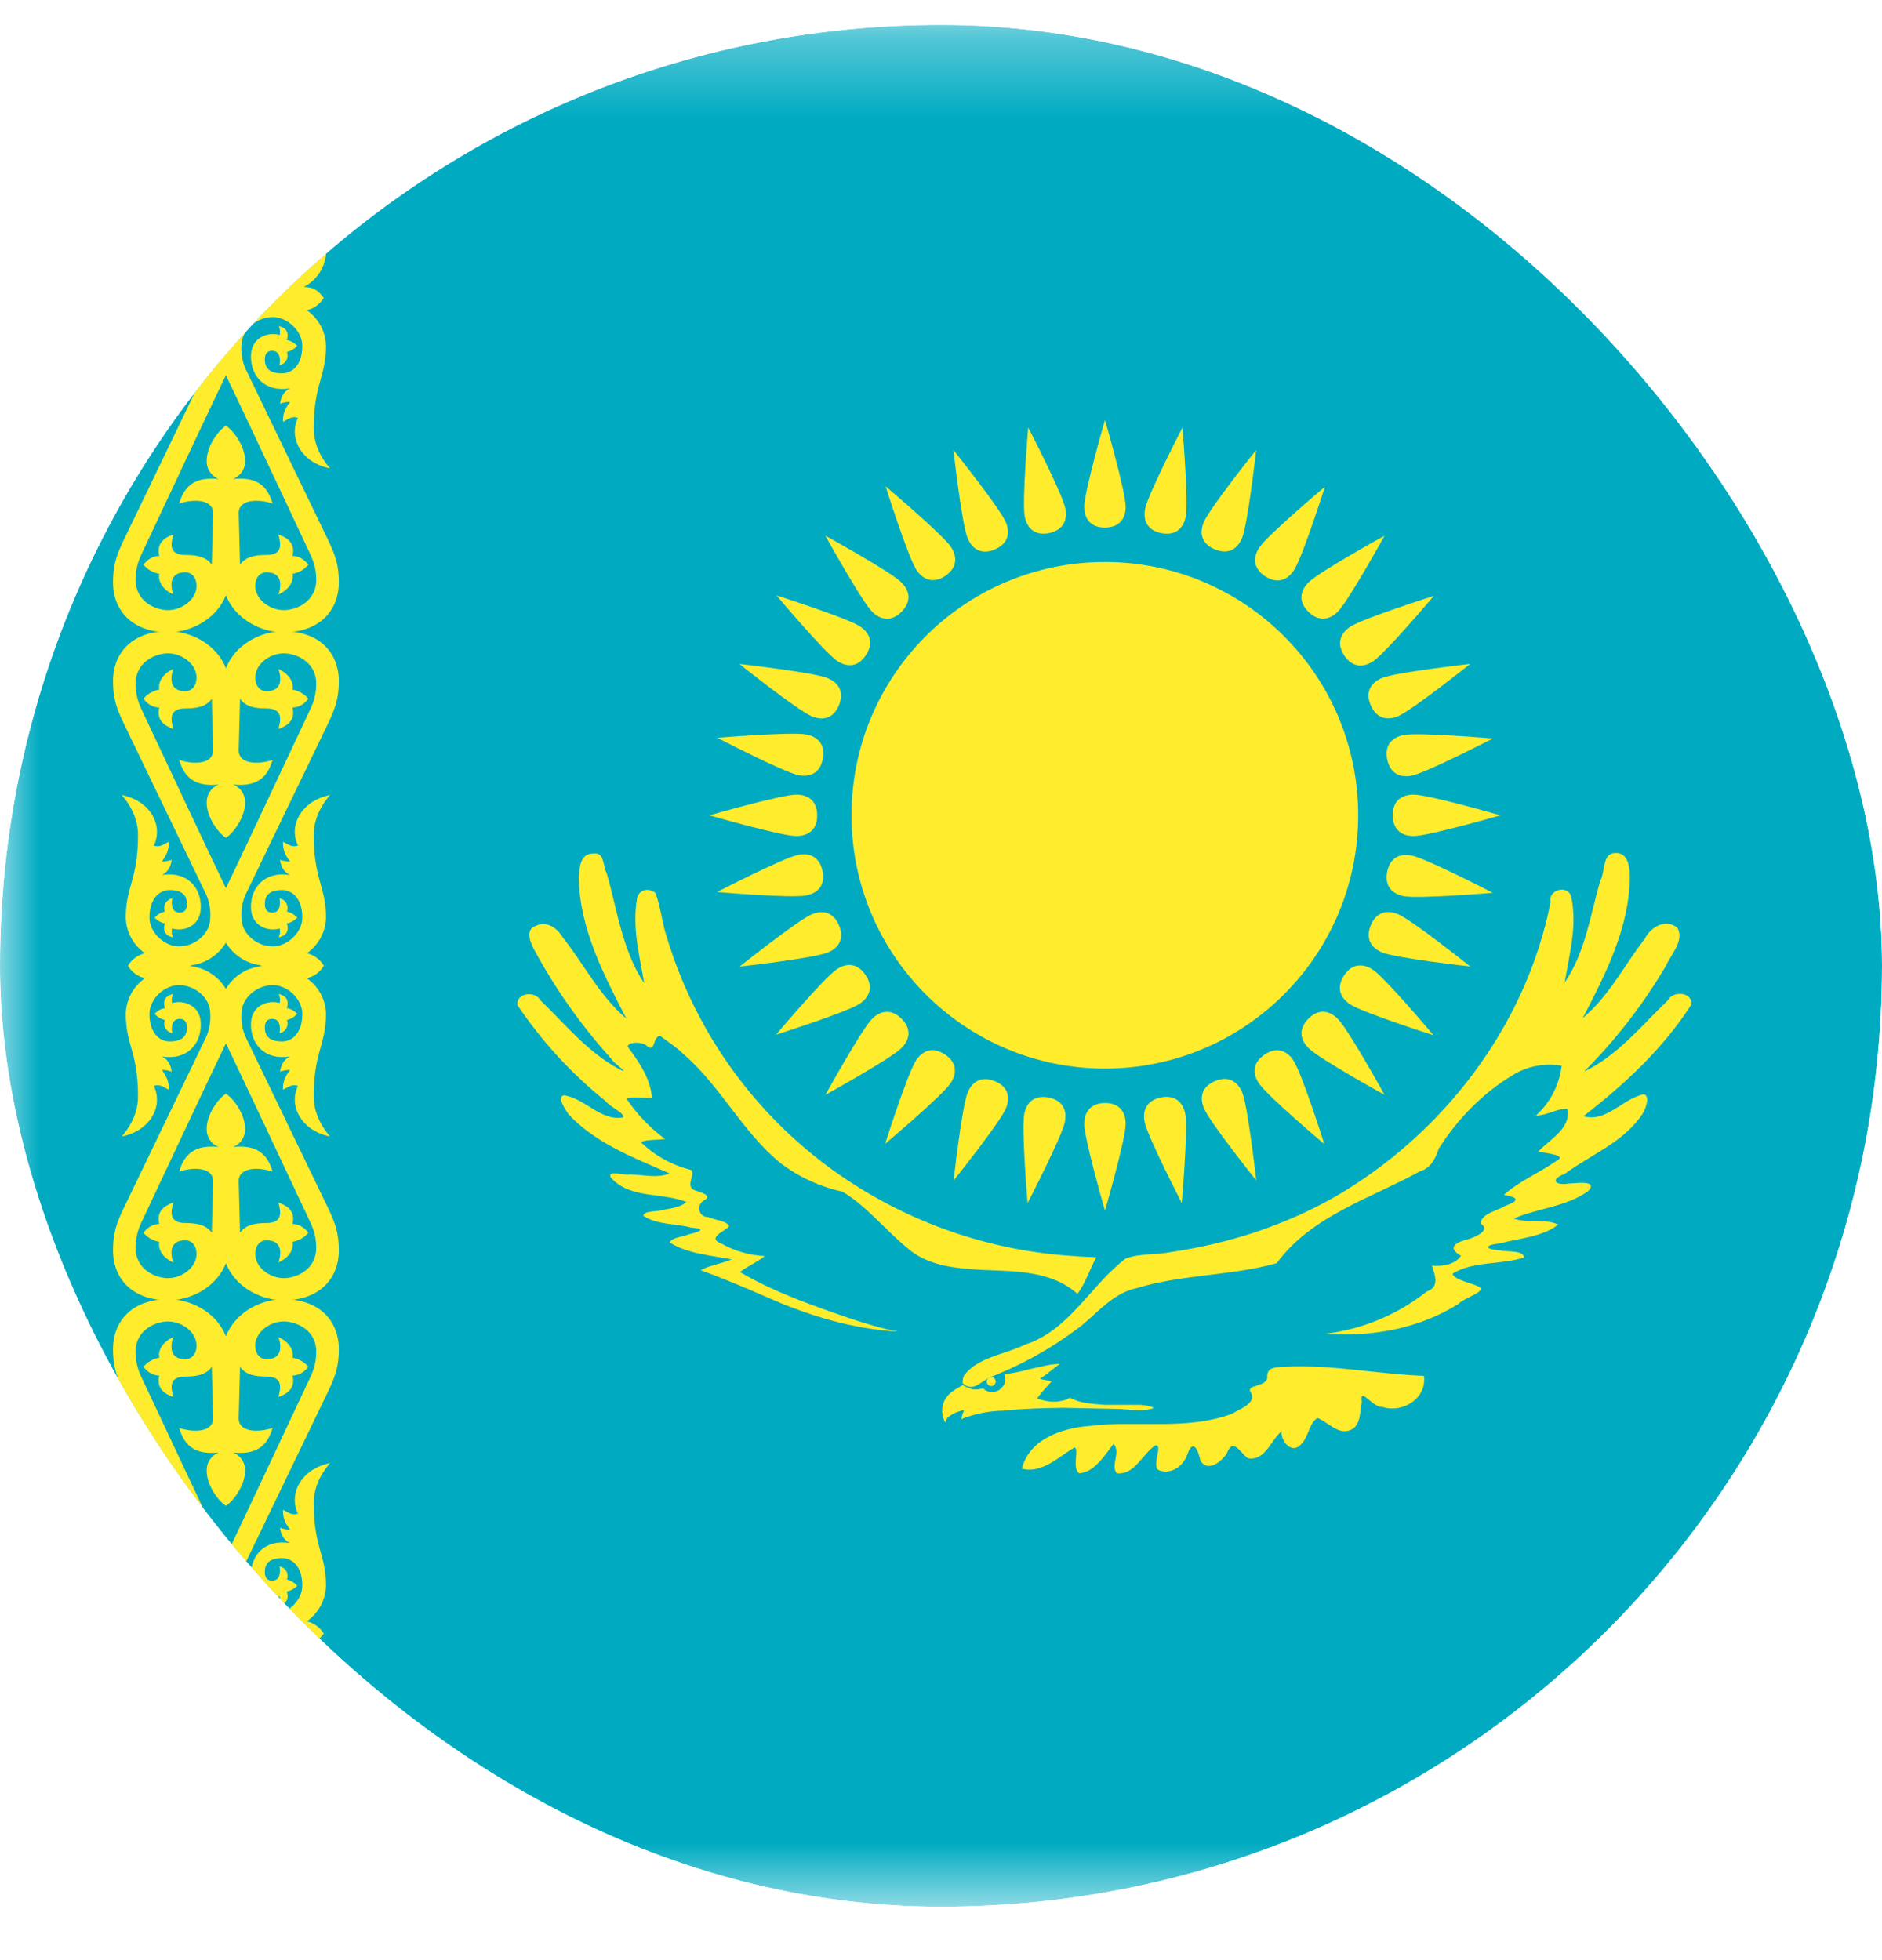
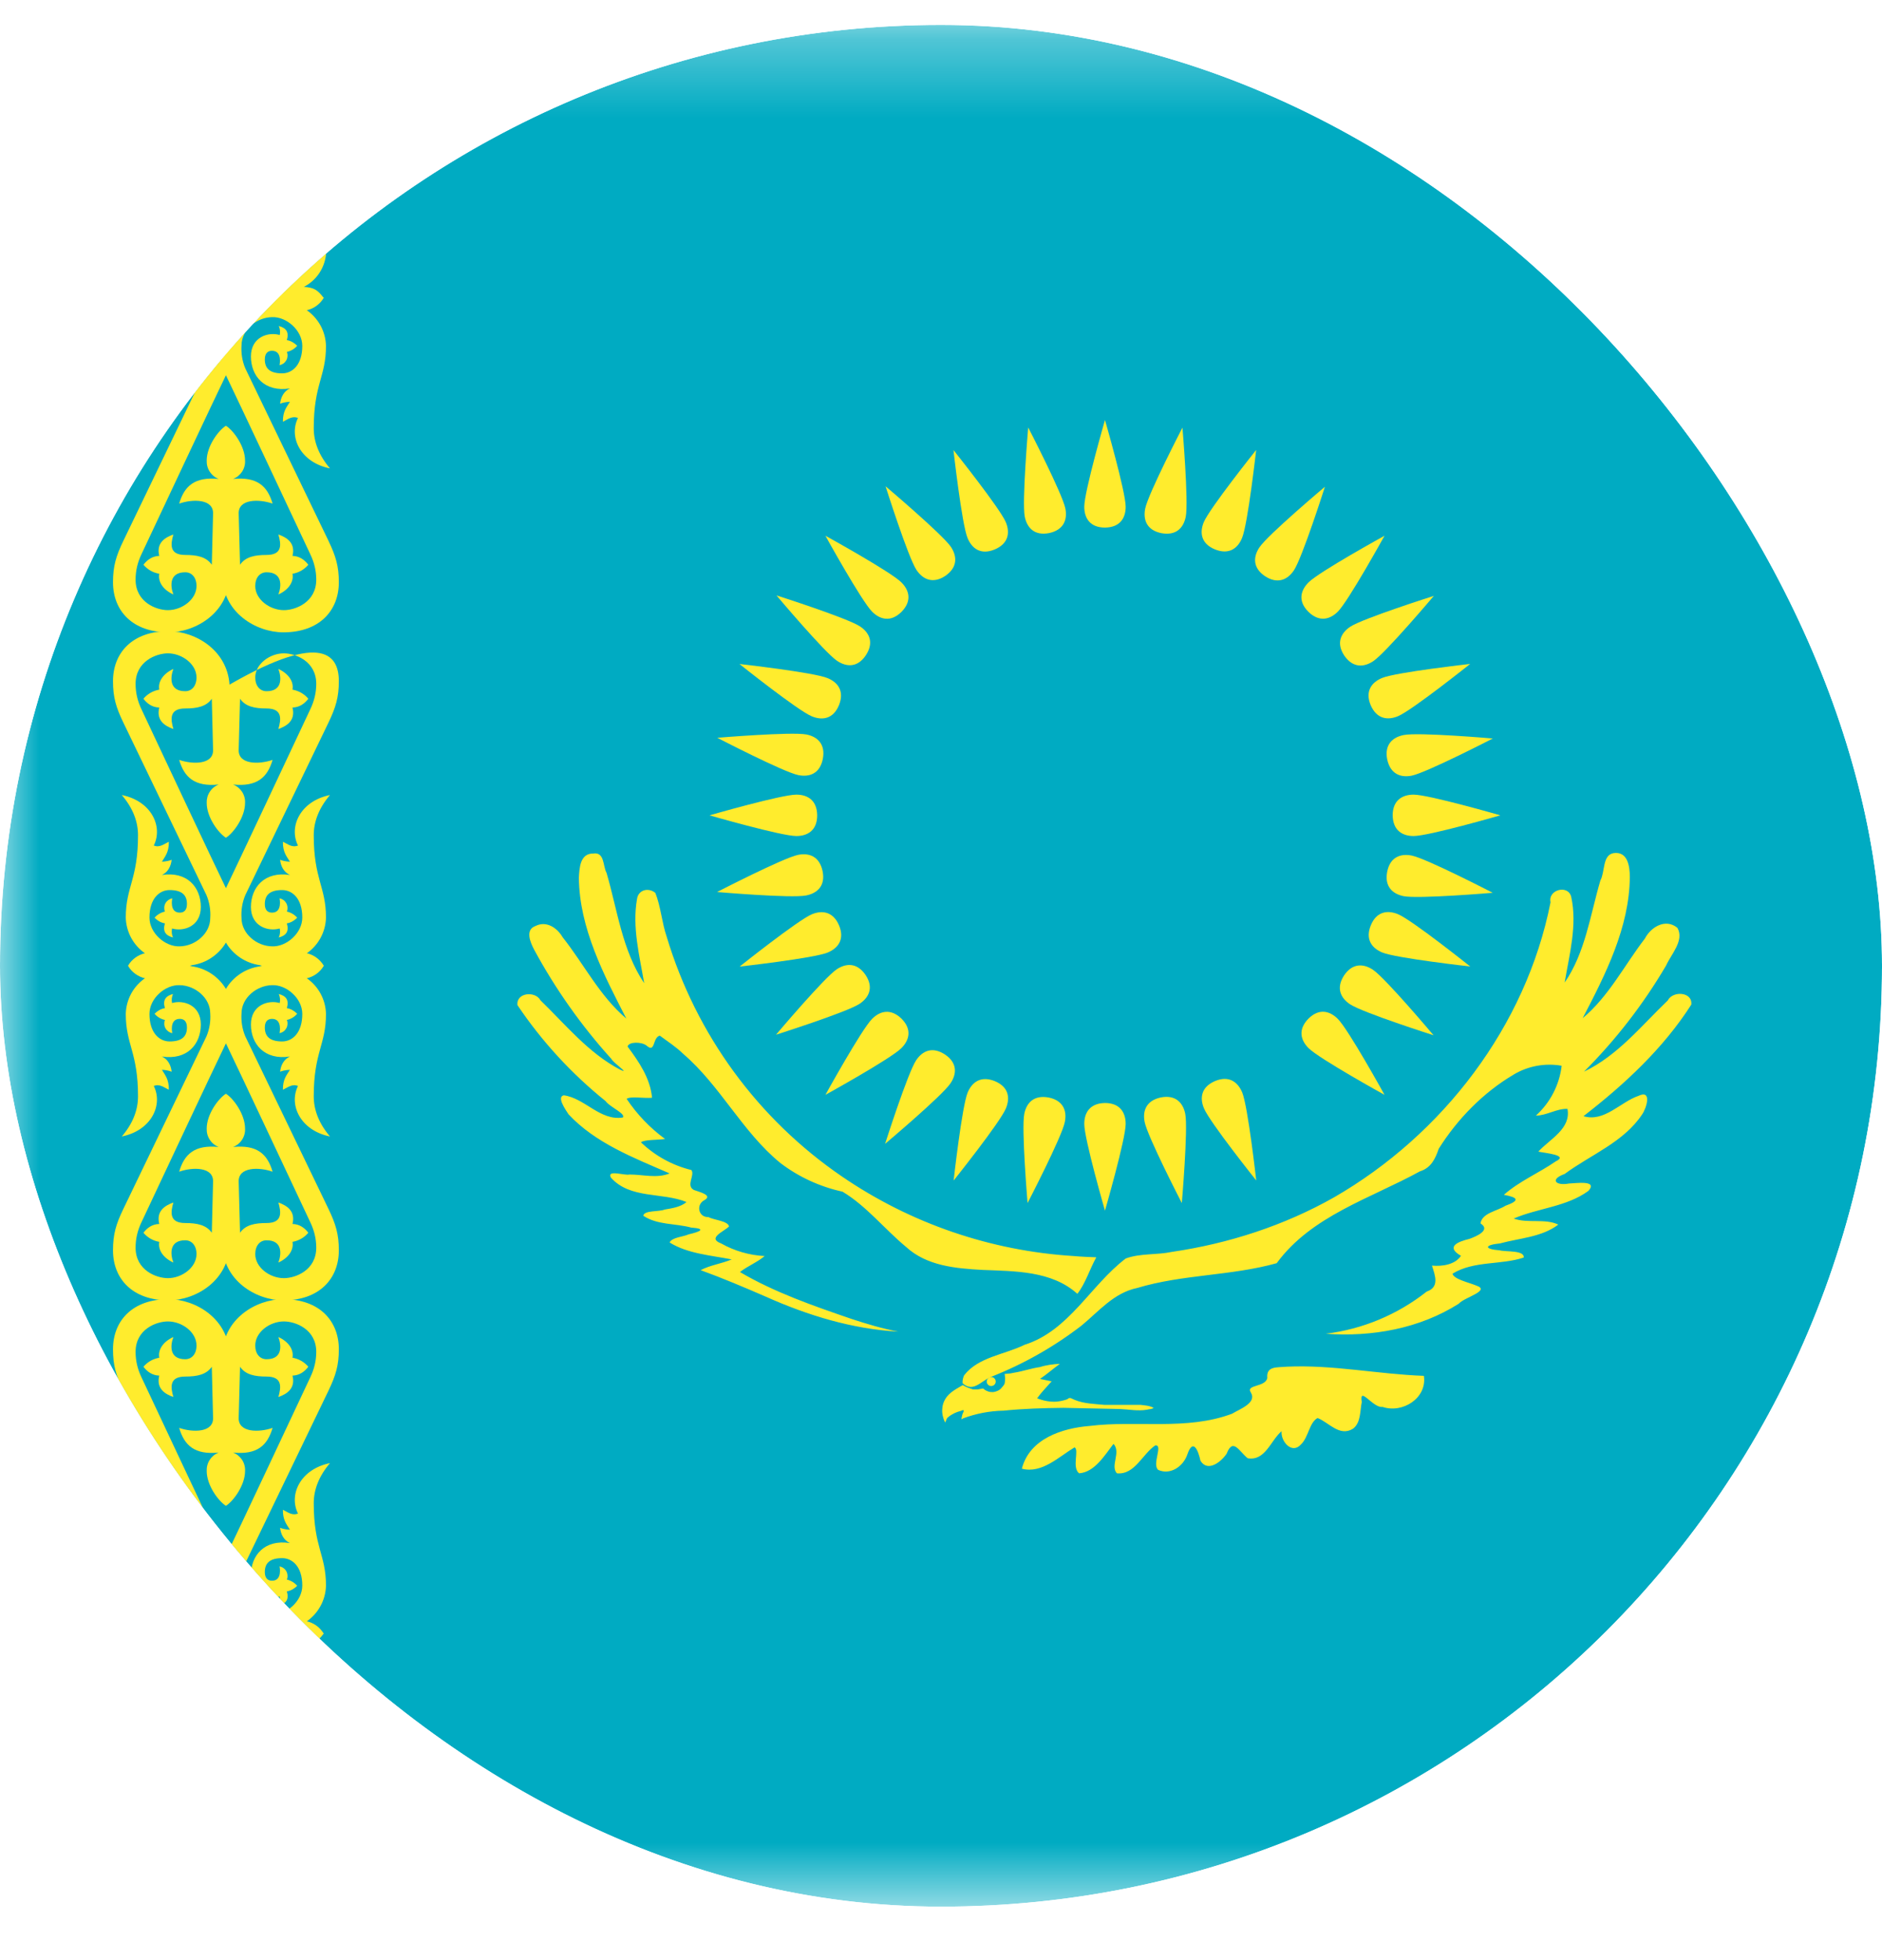
<svg xmlns="http://www.w3.org/2000/svg" width="24" height="25" viewBox="0 0 24 25" fill="none">
  <g clip-path="url(#clip0_11609_4113)">
    <g clip-path="url(#clip1_11609_4113)">
      <mask id="mask0_11609_4113" style="mask-type:luminance" maskUnits="userSpaceOnUse" x="0" y="0" width="32" height="25">
        <path d="M32 0.318H0V24.318H32V0.318Z" fill="white" />
      </mask>
      <g mask="url(#mask0_11609_4113)">
        <path d="M0 0.318H32V24.318H0V0.318Z" fill="#00ABC2" />
-         <path d="M14.09 13.629C15.874 13.629 17.32 12.182 17.32 10.398C17.32 8.614 15.874 7.168 14.09 7.168C12.306 7.168 10.859 8.614 10.859 10.398C10.859 12.182 12.306 13.629 14.09 13.629Z" fill="#FFEC2D" />
        <path d="M14.091 6.729C14.283 6.727 14.355 6.607 14.355 6.463C14.355 6.271 14.091 5.357 14.091 5.357C14.091 5.357 13.827 6.271 13.827 6.463C13.827 6.607 13.899 6.729 14.091 6.729Z" fill="#FFEC2D" />
        <path d="M17.76 10.399C17.763 10.591 17.883 10.663 18.027 10.663C18.219 10.663 19.133 10.399 19.133 10.399C19.133 10.399 18.219 10.135 18.027 10.135C17.883 10.135 17.76 10.207 17.76 10.399Z" fill="#FFEC2D" />
        <path d="M14.091 14.068C13.899 14.071 13.827 14.191 13.827 14.335C13.827 14.527 14.091 15.441 14.091 15.441C14.091 15.441 14.355 14.527 14.355 14.335C14.355 14.191 14.283 14.068 14.091 14.068Z" fill="#FFEC2D" />
        <path d="M10.421 10.399C10.419 10.207 10.299 10.135 10.155 10.135C9.963 10.135 9.048 10.399 9.048 10.399C9.048 10.399 9.963 10.663 10.155 10.663C10.299 10.663 10.421 10.591 10.421 10.399Z" fill="#FFEC2D" />
        <path d="M15.493 7.007C15.672 7.079 15.784 6.995 15.839 6.862C15.913 6.685 16.019 5.739 16.019 5.739C16.019 5.739 15.425 6.483 15.351 6.66C15.296 6.793 15.316 6.934 15.493 7.007Z" fill="#FFEC2D" />
        <path d="M17.481 11.802C17.409 11.98 17.493 12.092 17.626 12.148C17.803 12.221 18.749 12.327 18.749 12.327C18.749 12.327 18.005 11.733 17.828 11.66C17.695 11.605 17.554 11.624 17.481 11.802Z" fill="#FFEC2D" />
        <path d="M12.686 13.789C12.508 13.718 12.396 13.801 12.34 13.934C12.267 14.111 12.161 15.057 12.161 15.057C12.161 15.057 12.755 14.314 12.828 14.136C12.883 14.003 12.864 13.863 12.686 13.789Z" fill="#FFEC2D" />
        <path d="M10.699 8.994C10.77 8.816 10.687 8.704 10.554 8.649C10.376 8.575 9.43 8.469 9.43 8.469C9.43 8.469 10.174 9.063 10.352 9.136C10.485 9.191 10.625 9.172 10.699 8.994Z" fill="#FFEC2D" />
        <path d="M16.685 7.803C16.822 7.937 16.958 7.903 17.06 7.802C17.196 7.666 17.656 6.833 17.656 6.833C17.656 6.833 16.822 7.292 16.687 7.428C16.585 7.53 16.549 7.667 16.685 7.803Z" fill="#FFEC2D" />
        <path d="M16.685 12.993C16.551 13.13 16.585 13.266 16.687 13.368C16.823 13.504 17.656 13.964 17.656 13.964C17.656 13.964 17.196 13.13 17.06 12.995C16.958 12.893 16.821 12.857 16.685 12.993Z" fill="#FFEC2D" />
        <path d="M11.497 12.993C11.359 12.859 11.223 12.893 11.121 12.995C10.986 13.131 10.526 13.964 10.526 13.964C10.526 13.964 11.359 13.504 11.495 13.368C11.597 13.266 11.632 13.129 11.497 12.993Z" fill="#FFEC2D" />
        <path d="M11.497 7.803C11.631 7.666 11.597 7.53 11.495 7.428C11.359 7.292 10.526 6.833 10.526 6.833C10.526 6.833 10.986 7.666 11.122 7.802C11.223 7.903 11.361 7.939 11.497 7.803Z" fill="#FFEC2D" />
        <path d="M17.479 8.993C17.555 9.17 17.694 9.19 17.827 9.135C18.004 9.062 18.748 8.468 18.748 8.468C18.748 8.468 17.802 8.574 17.625 8.647C17.491 8.702 17.406 8.816 17.479 8.993Z" fill="#FFEC2D" />
        <path d="M15.495 13.788C15.318 13.864 15.298 14.002 15.353 14.135C15.426 14.312 16.02 15.056 16.02 15.056C16.02 15.056 15.914 14.11 15.841 13.933C15.785 13.8 15.672 13.714 15.495 13.788Z" fill="#FFEC2D" />
        <path d="M10.7 11.803C10.625 11.627 10.486 11.606 10.353 11.661C10.176 11.735 9.432 12.328 9.432 12.328C9.432 12.328 10.378 12.222 10.555 12.149C10.688 12.094 10.774 11.98 10.7 11.803Z" fill="#FFEC2D" />
        <path d="M12.685 7.008C12.861 6.933 12.882 6.794 12.827 6.661C12.753 6.484 12.159 5.74 12.159 5.74C12.159 5.74 12.265 6.686 12.339 6.863C12.394 6.996 12.507 7.082 12.685 7.008Z" fill="#FFEC2D" />
        <path d="M14.81 6.8C14.999 6.835 15.093 6.732 15.121 6.591C15.159 6.402 15.079 5.454 15.079 5.454C15.079 5.454 14.641 6.299 14.604 6.487C14.576 6.628 14.622 6.762 14.81 6.8Z" fill="#FFEC2D" />
        <path d="M17.69 11.119C17.654 11.307 17.758 11.401 17.899 11.43C18.088 11.467 19.036 11.387 19.036 11.387C19.036 11.387 18.191 10.95 18.003 10.912C17.861 10.884 17.727 10.93 17.69 11.119Z" fill="#FFEC2D" />
        <path d="M13.373 13.998C13.184 13.963 13.09 14.066 13.062 14.207C13.024 14.396 13.104 15.344 13.104 15.344C13.104 15.344 13.542 14.499 13.579 14.311C13.608 14.17 13.561 14.036 13.373 13.998Z" fill="#FFEC2D" />
        <path d="M10.493 9.679C10.529 9.491 10.425 9.396 10.284 9.368C10.096 9.331 9.147 9.41 9.147 9.41C9.147 9.41 9.992 9.848 10.181 9.886C10.322 9.914 10.456 9.868 10.493 9.679Z" fill="#FFEC2D" />
        <path d="M16.132 7.349C16.293 7.454 16.42 7.394 16.5 7.275C16.607 7.115 16.896 6.208 16.896 6.208C16.896 6.208 16.168 6.821 16.061 6.981C15.981 7.1 15.973 7.242 16.132 7.349Z" fill="#FFEC2D" />
        <path d="M17.14 12.441C17.036 12.601 17.095 12.728 17.215 12.808C17.375 12.915 18.281 13.204 18.281 13.204C18.281 13.204 17.668 12.476 17.509 12.369C17.389 12.289 17.247 12.281 17.14 12.441Z" fill="#FFEC2D" />
        <path d="M12.05 13.449C11.889 13.344 11.763 13.403 11.683 13.523C11.576 13.683 11.287 14.589 11.287 14.589C11.287 14.589 12.015 13.976 12.121 13.817C12.202 13.697 12.21 13.556 12.05 13.449Z" fill="#FFEC2D" />
        <path d="M11.042 8.357C11.147 8.196 11.088 8.07 10.968 7.99C10.808 7.883 9.902 7.594 9.902 7.594C9.902 7.594 10.515 8.322 10.674 8.428C10.794 8.509 10.936 8.517 11.042 8.357Z" fill="#FFEC2D" />
        <path d="M17.143 8.362C17.252 8.52 17.392 8.513 17.512 8.433C17.671 8.327 18.285 7.6 18.285 7.6C18.285 7.6 17.378 7.888 17.218 7.994C17.099 8.074 17.037 8.202 17.143 8.362Z" fill="#FFEC2D" />
-         <path d="M16.127 13.45C15.968 13.559 15.975 13.698 16.055 13.818C16.161 13.978 16.888 14.592 16.888 14.592C16.888 14.592 16.601 13.685 16.494 13.525C16.414 13.405 16.286 13.344 16.127 13.45Z" fill="#FFEC2D" />
        <path d="M11.038 12.435C10.929 12.276 10.79 12.283 10.67 12.363C10.51 12.47 9.896 13.197 9.896 13.197C9.896 13.197 10.803 12.909 10.963 12.802C11.082 12.722 11.144 12.595 11.038 12.435Z" fill="#FFEC2D" />
        <path d="M12.055 7.345C12.213 7.236 12.206 7.096 12.127 6.976C12.02 6.817 11.293 6.202 11.293 6.202C11.293 6.202 11.581 7.11 11.687 7.269C11.767 7.389 11.895 7.451 12.055 7.345Z" fill="#FFEC2D" />
        <path d="M17.69 9.685C17.73 9.873 17.862 9.921 18.003 9.893C18.191 9.855 19.037 9.419 19.037 9.419C19.037 9.419 18.089 9.337 17.9 9.375C17.759 9.403 17.653 9.497 17.69 9.685Z" fill="#FFEC2D" />
        <path d="M14.804 13.997C14.616 14.037 14.569 14.169 14.597 14.31C14.634 14.498 15.071 15.344 15.071 15.344C15.071 15.344 15.152 14.396 15.115 14.207C15.087 14.066 14.992 13.96 14.804 13.997Z" fill="#FFEC2D" />
        <path d="M10.49 11.111C10.451 10.923 10.319 10.875 10.178 10.903C9.99 10.941 9.144 11.377 9.144 11.377C9.144 11.377 10.092 11.459 10.28 11.421C10.422 11.393 10.528 11.299 10.49 11.111Z" fill="#FFEC2D" />
        <path d="M13.379 6.799C13.566 6.759 13.614 6.627 13.586 6.486C13.549 6.298 13.112 5.452 13.112 5.452C13.112 5.452 13.031 6.4 13.068 6.589C13.096 6.73 13.19 6.836 13.379 6.799Z" fill="#FFEC2D" />
        <path d="M13.979 16.039C13.895 16.19 13.845 16.365 13.739 16.502C13.413 16.207 12.943 16.214 12.53 16.197C12.189 16.178 11.819 16.147 11.555 15.904C11.279 15.676 11.051 15.383 10.744 15.199C10.456 15.136 10.184 15.011 9.95 14.832C9.465 14.435 9.187 13.848 8.711 13.44C8.623 13.353 8.515 13.284 8.414 13.209C8.318 13.233 8.361 13.44 8.243 13.334C8.179 13.286 8.018 13.284 8.003 13.348C8.147 13.54 8.294 13.756 8.315 14.001C8.215 14.011 8.039 13.979 7.991 14.015C8.123 14.213 8.289 14.386 8.481 14.527C8.39 14.541 8.21 14.534 8.174 14.57C8.354 14.742 8.575 14.864 8.817 14.923C8.865 14.99 8.743 15.12 8.848 15.177C8.908 15.201 9.11 15.244 8.971 15.314C8.875 15.376 8.911 15.527 9.033 15.523C9.11 15.563 9.283 15.571 9.297 15.643C9.227 15.71 9.016 15.791 9.196 15.859C9.366 15.955 9.556 16.01 9.751 16.02C9.655 16.101 9.535 16.147 9.436 16.224C9.88 16.485 10.372 16.655 10.862 16.823C11.054 16.886 11.253 16.946 11.455 16.984C10.869 16.951 10.303 16.778 9.77 16.54C9.494 16.42 9.218 16.303 8.935 16.2C9.057 16.135 9.201 16.118 9.331 16.063C9.062 16.01 8.771 15.991 8.539 15.847C8.572 15.78 8.707 15.777 8.783 15.743C8.927 15.71 9.014 15.671 8.815 15.657C8.613 15.602 8.383 15.626 8.203 15.506C8.215 15.434 8.402 15.458 8.476 15.427C8.572 15.41 8.678 15.396 8.755 15.331C8.443 15.204 8.035 15.295 7.79 15.019C7.735 14.913 7.965 14.997 8.03 14.98C8.198 14.98 8.378 15.033 8.539 14.966C8.083 14.767 7.595 14.582 7.25 14.212C7.211 14.152 7.096 13.989 7.19 13.97C7.459 14.006 7.653 14.299 7.943 14.253C7.982 14.203 7.775 14.119 7.723 14.044C7.289 13.695 6.91 13.283 6.599 12.82C6.58 12.659 6.827 12.636 6.892 12.758C7.214 13.07 7.504 13.43 7.905 13.641C8.049 13.711 7.823 13.559 7.795 13.504C7.413 13.082 7.084 12.615 6.813 12.115C6.765 12.024 6.691 11.858 6.83 11.81C6.967 11.74 7.106 11.834 7.175 11.954C7.447 12.297 7.648 12.705 7.987 12.991C7.699 12.431 7.389 11.839 7.382 11.195C7.389 11.071 7.396 10.883 7.567 10.886C7.711 10.864 7.687 11.047 7.735 11.133C7.874 11.608 7.934 12.122 8.215 12.54C8.155 12.189 8.061 11.827 8.123 11.469C8.138 11.349 8.267 11.316 8.356 11.387C8.426 11.556 8.44 11.769 8.503 11.951C8.877 13.194 9.664 14.271 10.735 15.004C11.611 15.604 12.634 15.955 13.694 16.02C13.79 16.029 13.886 16.032 13.979 16.036M17.253 18.223C17.08 18.328 16.946 18.141 16.802 18.086C16.696 18.143 16.687 18.331 16.591 18.422C16.475 18.554 16.331 18.384 16.343 18.254C16.204 18.372 16.135 18.638 15.911 18.599C15.803 18.513 15.724 18.331 15.643 18.54C15.578 18.64 15.403 18.784 15.309 18.631C15.28 18.496 15.213 18.338 15.141 18.552C15.088 18.705 14.925 18.816 14.771 18.748C14.685 18.679 14.839 18.419 14.731 18.436C14.567 18.547 14.471 18.813 14.243 18.791C14.155 18.695 14.299 18.525 14.2 18.415C14.087 18.561 13.96 18.777 13.761 18.791C13.665 18.715 13.766 18.491 13.703 18.46C13.502 18.58 13.286 18.799 13.031 18.732C13.13 18.348 13.547 18.215 13.895 18.187C14.498 18.112 15.131 18.249 15.712 18.031C15.806 17.973 16.031 17.894 15.952 17.762C15.88 17.656 16.137 17.697 16.161 17.575C16.147 17.421 16.281 17.443 16.411 17.431C16.996 17.404 17.575 17.527 18.158 17.548C18.201 17.831 17.887 18.031 17.63 17.944C17.51 17.963 17.33 17.666 17.366 17.882C17.342 17.997 17.356 18.146 17.253 18.223ZM12.275 17.642C12.41 17.764 12.506 17.618 12.633 17.563C13.048 17.4 13.439 17.179 13.792 16.907C14.013 16.725 14.205 16.488 14.503 16.427C15.083 16.252 15.7 16.274 16.281 16.111C16.725 15.506 17.476 15.287 18.107 14.94C18.249 14.896 18.304 14.779 18.347 14.652C18.587 14.27 18.916 13.934 19.305 13.704C19.489 13.595 19.705 13.556 19.915 13.593C19.886 13.838 19.769 14.064 19.586 14.229C19.727 14.227 19.85 14.138 19.989 14.143C20.037 14.397 19.763 14.529 19.617 14.688C19.699 14.707 20.011 14.731 19.84 14.812C19.624 14.961 19.377 15.064 19.178 15.239C19.363 15.273 19.384 15.312 19.197 15.379C19.094 15.446 18.899 15.47 18.88 15.604C19.019 15.691 18.818 15.772 18.739 15.801C18.59 15.837 18.431 15.902 18.631 16.017C18.556 16.13 18.393 16.154 18.261 16.142C18.302 16.271 18.359 16.416 18.194 16.473C17.822 16.767 17.377 16.953 16.907 17.011C17.495 17.054 18.103 16.946 18.604 16.627C18.671 16.547 19.019 16.461 18.825 16.396C18.734 16.358 18.537 16.315 18.523 16.245C18.796 16.077 19.139 16.137 19.432 16.039C19.439 15.943 19.209 15.969 19.123 15.947C18.919 15.931 18.931 15.878 19.128 15.859C19.377 15.791 19.66 15.78 19.872 15.619C19.701 15.537 19.485 15.607 19.303 15.542C19.612 15.408 19.977 15.393 20.256 15.189C20.383 15.047 20.092 15.093 20.008 15.095C19.838 15.127 19.759 15.043 19.953 14.973C20.287 14.726 20.707 14.568 20.942 14.212C20.997 14.133 21.071 13.893 20.894 13.977C20.663 14.056 20.459 14.316 20.193 14.236C20.716 13.831 21.211 13.372 21.568 12.813C21.587 12.65 21.333 12.633 21.268 12.76C20.932 13.082 20.63 13.463 20.2 13.668C20.605 13.263 20.957 12.808 21.247 12.314C21.311 12.17 21.482 11.995 21.391 11.834C21.239 11.709 21.052 11.824 20.976 11.971C20.714 12.312 20.517 12.707 20.183 12.986C20.474 12.427 20.779 11.829 20.784 11.186C20.784 11.052 20.759 10.855 20.577 10.881C20.433 10.905 20.469 11.121 20.409 11.229C20.279 11.671 20.217 12.148 19.953 12.532C20.013 12.175 20.116 11.8 20.037 11.44C19.999 11.277 19.737 11.347 19.773 11.508C19.461 13.089 18.398 14.472 17.013 15.271C16.377 15.631 15.669 15.861 14.944 15.967C14.752 16.008 14.541 15.983 14.356 16.051C13.905 16.394 13.634 16.972 13.065 17.152C12.808 17.279 12.477 17.306 12.295 17.541C12.28 17.573 12.273 17.607 12.275 17.642ZM13.516 17.395C13.43 17.399 13.346 17.409 13.262 17.436C13.149 17.452 13.041 17.491 12.931 17.508L12.885 17.517L12.811 17.524C12.82 17.564 12.82 17.606 12.811 17.647C12.803 17.665 12.791 17.681 12.777 17.695C12.763 17.714 12.746 17.728 12.724 17.738C12.705 17.747 12.684 17.753 12.662 17.755C12.64 17.755 12.619 17.755 12.597 17.745C12.575 17.738 12.556 17.726 12.537 17.709L12.47 17.721H12.407L12.34 17.697C12.319 17.689 12.298 17.678 12.278 17.666C12.196 17.714 12.105 17.759 12.055 17.843C12.031 17.882 12.018 17.926 12.016 17.971C12.011 18.028 12.026 18.086 12.05 18.139C12.059 18.153 12.067 18.084 12.093 18.074C12.139 18.035 12.196 18.009 12.254 17.995C12.302 17.971 12.295 17.995 12.275 18.033C12.271 18.055 12.244 18.129 12.28 18.091C12.446 18.029 12.621 17.995 12.799 17.992C13.053 17.966 13.307 17.959 13.562 17.956L14.282 17.971C14.397 17.976 14.512 18 14.625 17.98C14.651 17.973 14.695 17.973 14.711 17.956C14.659 17.927 14.599 17.925 14.543 17.918H14.085C13.958 17.906 13.826 17.904 13.706 17.855C13.672 17.843 13.643 17.812 13.612 17.846C13.567 17.862 13.519 17.873 13.471 17.877C13.387 17.882 13.303 17.865 13.226 17.834C13.281 17.757 13.348 17.69 13.411 17.618L13.262 17.587C13.351 17.527 13.43 17.457 13.516 17.395Z" fill="#FFEC2D" />
        <path d="M12.64 17.678C12.672 17.678 12.698 17.652 12.698 17.621C12.698 17.589 12.672 17.563 12.64 17.563C12.609 17.563 12.583 17.589 12.583 17.621C12.583 17.652 12.609 17.678 12.64 17.678Z" fill="#FFEC2D" />
        <path d="M12.635 17.634C12.648 17.634 12.659 17.624 12.659 17.61C12.659 17.597 12.648 17.586 12.635 17.586C12.622 17.586 12.611 17.597 12.611 17.61C12.611 17.624 12.622 17.634 12.635 17.634Z" fill="#FFEC2D" stroke="#FFEC2D" stroke-width="0.01" />
        <path d="M2.881 2.07C2.881 2.07 2.651 1.873 2.571 1.972C2.447 2.128 2.96 2.908 2.96 3.181C2.96 3.632 2.658 3.755 2.288 3.817C2.039 3.86 1.633 3.8 1.633 3.8C1.71 3.697 1.76 3.666 1.887 3.659C1.743 3.587 1.599 3.424 1.599 3.172C1.599 2.785 1.758 2.624 1.758 2.188C1.758 1.95 1.561 1.638 1.561 1.638C1.911 1.674 2.084 1.998 1.986 2.257C2.013 2.263 2.041 2.261 2.067 2.253C2.094 2.245 2.118 2.231 2.137 2.212C2.161 2.284 2.123 2.368 2.067 2.44C2.111 2.464 2.144 2.449 2.211 2.435C2.207 2.507 2.163 2.588 2.053 2.663C2.37 2.581 2.562 2.8 2.562 3.03C2.562 3.205 2.442 3.33 2.322 3.33C2.283 3.33 2.226 3.313 2.195 3.289C2.171 3.337 2.185 3.402 2.207 3.45C2.12 3.426 2.063 3.373 2.103 3.265C2.036 3.26 1.983 3.236 1.947 3.193C1.983 3.145 2.039 3.121 2.103 3.121C2.055 3.02 2.111 2.965 2.19 2.92C2.19 2.92 2.139 3.121 2.267 3.121C2.324 3.121 2.377 3.104 2.377 3.018C2.377 2.944 2.312 2.84 2.161 2.848C2.012 2.855 1.89 2.951 1.89 3.191C1.89 3.412 2.07 3.522 2.305 3.527C2.516 3.536 2.677 3.421 2.677 3.203C2.677 2.91 2.257 2.248 2.257 1.988C2.257 1.794 2.43 1.684 2.603 1.684C2.823 1.684 3.011 1.904 3.011 1.904L2.881 2.068V2.07Z" fill="#FFEC2D" />
        <path d="M2.929 7.328C2.929 7.815 2.492 8.065 2.149 8.065C1.688 8.065 1.441 7.789 1.441 7.426C1.441 7.222 1.479 7.093 1.573 6.898L2.633 4.698C2.672 4.605 2.688 4.505 2.681 4.405C2.681 4.208 2.489 4.047 2.29 4.045C2.108 4.038 1.906 4.213 1.906 4.412C1.906 4.654 2.033 4.762 2.163 4.762C2.321 4.762 2.384 4.698 2.384 4.585C2.384 4.508 2.348 4.474 2.293 4.474C2.156 4.474 2.197 4.657 2.197 4.657C2.179 4.654 2.162 4.646 2.147 4.636C2.132 4.625 2.119 4.611 2.11 4.595C2.101 4.579 2.096 4.561 2.095 4.543C2.094 4.524 2.096 4.506 2.103 4.489C2.052 4.477 2.005 4.45 1.971 4.41C2.007 4.374 2.05 4.347 2.103 4.338C2.072 4.232 2.115 4.182 2.206 4.158C2.19 4.194 2.186 4.234 2.194 4.273C2.338 4.23 2.561 4.297 2.561 4.546C2.561 4.796 2.389 5.005 2.065 4.954C2.141 4.99 2.18 5.065 2.189 5.149C2.129 5.125 2.065 5.125 2.065 5.125C2.103 5.19 2.156 5.245 2.153 5.379C2.093 5.35 2.036 5.3 1.961 5.331C2.081 5.571 1.933 5.898 1.553 5.974C1.693 5.811 1.76 5.638 1.76 5.463C1.76 4.899 1.604 4.806 1.604 4.412C1.606 4.321 1.63 4.231 1.674 4.151C1.718 4.071 1.78 4.003 1.856 3.951V3.958C1.809 3.949 1.766 3.93 1.727 3.902C1.689 3.874 1.656 3.839 1.633 3.798C1.9 3.724 2.183 3.726 2.449 3.805C2.538 3.817 2.623 3.85 2.697 3.9C2.772 3.95 2.835 4.016 2.881 4.093C2.929 4.202 2.953 4.32 2.953 4.44C2.953 4.559 2.929 4.677 2.881 4.786C2.729 5.098 2.024 6.601 1.803 7.071C1.755 7.172 1.729 7.278 1.729 7.393C1.729 7.681 1.993 7.782 2.141 7.782C2.321 7.782 2.506 7.645 2.506 7.474C2.506 7.366 2.446 7.299 2.362 7.299C2.158 7.299 2.17 7.472 2.211 7.582C2.084 7.525 2.012 7.424 2.031 7.318C1.952 7.305 1.881 7.264 1.829 7.203C1.877 7.141 1.94 7.093 2.031 7.09C1.99 6.925 2.103 6.855 2.211 6.817C2.177 6.937 2.153 7.078 2.362 7.078C2.513 7.078 2.631 7.102 2.701 7.203L2.717 6.555C2.727 6.361 2.458 6.363 2.285 6.423C2.35 6.2 2.482 6.078 2.789 6.109C2.742 6.091 2.702 6.058 2.675 6.016C2.647 5.974 2.634 5.924 2.636 5.874C2.636 5.691 2.785 5.49 2.881 5.43L2.929 7.326V7.328Z" fill="#FFEC2D" />
        <path d="M2.929 8.787C2.929 8.3 2.492 8.05 2.149 8.05C1.688 8.05 1.441 8.326 1.441 8.688C1.441 8.892 1.479 9.022 1.573 9.216L2.633 11.417C2.672 11.51 2.688 11.61 2.681 11.71C2.681 11.907 2.489 12.068 2.29 12.07C2.108 12.077 1.906 11.902 1.906 11.703C1.906 11.46 2.033 11.352 2.163 11.352C2.321 11.352 2.384 11.417 2.384 11.53C2.384 11.607 2.348 11.64 2.293 11.64C2.156 11.64 2.197 11.458 2.197 11.458C2.179 11.461 2.162 11.469 2.147 11.479C2.132 11.49 2.119 11.504 2.11 11.52C2.101 11.536 2.096 11.554 2.095 11.572C2.094 11.591 2.096 11.609 2.103 11.626C2.052 11.638 2.005 11.665 1.971 11.705C2.007 11.741 2.05 11.768 2.103 11.777C2.072 11.883 2.115 11.933 2.206 11.957C2.19 11.921 2.186 11.881 2.194 11.842C2.338 11.885 2.561 11.818 2.561 11.568C2.561 11.319 2.389 11.11 2.065 11.16C2.141 11.124 2.18 11.05 2.189 10.966C2.129 10.99 2.065 10.99 2.065 10.99C2.103 10.925 2.156 10.87 2.153 10.736C2.093 10.764 2.036 10.815 1.961 10.784C2.081 10.544 1.933 10.217 1.553 10.14C1.693 10.304 1.76 10.476 1.76 10.652C1.76 11.216 1.604 11.309 1.604 11.703C1.606 11.794 1.63 11.883 1.674 11.964C1.718 12.044 1.78 12.112 1.856 12.164V12.156C1.809 12.166 1.766 12.185 1.727 12.213C1.689 12.241 1.656 12.276 1.633 12.317C1.9 12.391 2.183 12.388 2.449 12.31C2.538 12.297 2.623 12.265 2.697 12.215C2.772 12.165 2.835 12.099 2.881 12.022C2.929 11.913 2.953 11.795 2.953 11.675C2.953 11.556 2.929 11.438 2.881 11.328C2.729 11.016 2.024 9.514 1.803 9.044C1.755 8.943 1.729 8.837 1.729 8.722C1.729 8.434 1.993 8.333 2.141 8.333C2.321 8.333 2.506 8.47 2.506 8.64C2.506 8.748 2.446 8.816 2.362 8.816C2.158 8.816 2.17 8.643 2.211 8.532C2.084 8.59 2.012 8.691 2.031 8.796C1.952 8.81 1.881 8.85 1.829 8.912C1.877 8.974 1.94 9.022 2.031 9.024C1.99 9.19 2.103 9.26 2.211 9.298C2.177 9.178 2.153 9.036 2.362 9.036C2.513 9.036 2.631 9.012 2.701 8.912L2.717 9.56C2.727 9.754 2.458 9.752 2.285 9.692C2.35 9.915 2.482 10.037 2.789 10.006C2.742 10.024 2.702 10.057 2.675 10.099C2.647 10.141 2.634 10.191 2.636 10.241C2.636 10.424 2.785 10.625 2.881 10.685L2.929 8.789V8.787Z" fill="#FFEC2D" />
        <path d="M2.88 2.07C2.88 2.07 3.11 1.873 3.19 1.972C3.314 2.128 2.801 2.908 2.801 3.181C2.801 3.632 3.103 3.755 3.473 3.817C3.722 3.86 4.128 3.8 4.128 3.8C4.051 3.697 4.001 3.666 3.874 3.659C4.018 3.587 4.162 3.424 4.162 3.172C4.162 2.785 4.003 2.624 4.003 2.188C4.003 1.95 4.2 1.638 4.2 1.638C3.85 1.674 3.677 1.998 3.775 2.257C3.748 2.263 3.72 2.261 3.694 2.253C3.668 2.245 3.644 2.231 3.624 2.212C3.6 2.284 3.638 2.368 3.694 2.44C3.65 2.464 3.617 2.449 3.55 2.435C3.554 2.507 3.598 2.588 3.708 2.663C3.391 2.581 3.199 2.8 3.199 3.03C3.199 3.205 3.319 3.33 3.439 3.33C3.478 3.33 3.535 3.313 3.566 3.289C3.59 3.337 3.576 3.402 3.554 3.45C3.641 3.426 3.698 3.373 3.658 3.265C3.725 3.26 3.778 3.236 3.814 3.193C3.778 3.145 3.722 3.121 3.658 3.121C3.706 3.02 3.65 2.965 3.571 2.92C3.571 2.92 3.622 3.121 3.494 3.121C3.437 3.121 3.384 3.104 3.384 3.018C3.384 2.944 3.449 2.84 3.6 2.848C3.749 2.855 3.871 2.951 3.871 3.191C3.871 3.412 3.691 3.522 3.456 3.527C3.245 3.536 3.084 3.421 3.084 3.203C3.084 2.91 3.504 2.248 3.504 1.988C3.504 1.794 3.331 1.684 3.158 1.684C2.938 1.684 2.75 1.904 2.75 1.904L2.88 2.068V2.07Z" fill="#FFEC2D" />
        <path d="M2.833 7.328C2.833 7.815 3.269 8.065 3.613 8.065C4.073 8.065 4.321 7.789 4.321 7.426C4.321 7.222 4.282 7.093 4.189 6.898L3.128 4.698C3.089 4.605 3.073 4.505 3.08 4.405C3.08 4.208 3.272 4.047 3.471 4.045C3.653 4.038 3.855 4.213 3.855 4.412C3.855 4.654 3.728 4.762 3.598 4.762C3.44 4.762 3.377 4.698 3.377 4.585C3.377 4.508 3.413 4.474 3.469 4.474C3.605 4.474 3.565 4.657 3.565 4.657C3.583 4.654 3.6 4.646 3.615 4.636C3.63 4.625 3.642 4.611 3.651 4.595C3.66 4.579 3.665 4.561 3.666 4.543C3.668 4.524 3.665 4.506 3.658 4.489C3.709 4.477 3.756 4.45 3.79 4.41C3.754 4.374 3.711 4.347 3.658 4.338C3.689 4.232 3.646 4.182 3.555 4.158C3.571 4.194 3.576 4.234 3.567 4.273C3.423 4.23 3.2 4.297 3.2 4.546C3.2 4.796 3.373 5.005 3.697 4.954C3.62 4.99 3.581 5.065 3.572 5.149C3.632 5.125 3.697 5.125 3.697 5.125C3.658 5.19 3.605 5.245 3.608 5.379C3.668 5.35 3.725 5.3 3.8 5.331C3.68 5.571 3.829 5.898 4.208 5.974C4.069 5.811 4.001 5.638 4.001 5.463C4.001 4.899 4.157 4.806 4.157 4.412C4.155 4.321 4.131 4.231 4.087 4.151C4.043 4.071 3.981 4.003 3.905 3.951V3.958C3.952 3.949 3.996 3.93 4.034 3.902C4.073 3.874 4.105 3.839 4.129 3.798C3.861 3.724 3.579 3.726 3.313 3.805C3.224 3.817 3.139 3.85 3.064 3.9C2.989 3.95 2.926 4.016 2.881 4.093C2.833 4.202 2.808 4.32 2.808 4.44C2.808 4.559 2.833 4.677 2.881 4.786C3.032 5.098 3.737 6.601 3.958 7.071C4.006 7.172 4.033 7.278 4.033 7.393C4.033 7.681 3.769 7.782 3.62 7.782C3.44 7.782 3.255 7.645 3.255 7.474C3.255 7.366 3.315 7.299 3.399 7.299C3.603 7.299 3.591 7.472 3.55 7.582C3.677 7.525 3.749 7.424 3.73 7.318C3.809 7.305 3.88 7.264 3.932 7.203C3.884 7.141 3.821 7.093 3.73 7.09C3.771 6.925 3.658 6.855 3.55 6.817C3.584 6.937 3.608 7.078 3.399 7.078C3.248 7.078 3.13 7.102 3.061 7.203L3.044 6.555C3.034 6.361 3.303 6.363 3.476 6.423C3.411 6.2 3.279 6.078 2.972 6.109C3.019 6.091 3.059 6.058 3.087 6.016C3.114 5.974 3.128 5.924 3.125 5.874C3.125 5.691 2.977 5.49 2.881 5.43L2.833 7.326V7.328Z" fill="#FFEC2D" />
-         <path d="M2.833 8.787C2.833 8.3 3.269 8.05 3.613 8.05C4.073 8.05 4.321 8.326 4.321 8.688C4.321 8.892 4.282 9.022 4.189 9.216L3.128 11.417C3.089 11.51 3.073 11.61 3.08 11.71C3.08 11.907 3.272 12.068 3.471 12.07C3.653 12.077 3.855 11.902 3.855 11.703C3.855 11.46 3.728 11.352 3.598 11.352C3.44 11.352 3.377 11.417 3.377 11.53C3.377 11.607 3.413 11.64 3.469 11.64C3.605 11.64 3.565 11.458 3.565 11.458C3.583 11.461 3.6 11.469 3.615 11.479C3.63 11.49 3.642 11.504 3.651 11.52C3.66 11.536 3.665 11.554 3.666 11.572C3.668 11.591 3.665 11.609 3.658 11.626C3.709 11.638 3.756 11.665 3.79 11.705C3.754 11.741 3.711 11.768 3.658 11.777C3.689 11.883 3.646 11.933 3.555 11.957C3.571 11.921 3.576 11.881 3.567 11.842C3.423 11.885 3.2 11.818 3.2 11.568C3.2 11.319 3.373 11.11 3.697 11.16C3.62 11.124 3.581 11.05 3.572 10.966C3.632 10.99 3.697 10.99 3.697 10.99C3.658 10.925 3.605 10.87 3.608 10.736C3.668 10.764 3.725 10.815 3.8 10.784C3.68 10.544 3.829 10.217 4.208 10.14C4.069 10.304 4.001 10.476 4.001 10.652C4.001 11.216 4.157 11.309 4.157 11.703C4.155 11.794 4.131 11.883 4.087 11.964C4.043 12.044 3.981 12.112 3.905 12.164V12.156C3.952 12.166 3.996 12.185 4.034 12.213C4.073 12.241 4.105 12.276 4.129 12.317C3.861 12.391 3.579 12.388 3.313 12.31C3.224 12.297 3.139 12.265 3.064 12.215C2.989 12.165 2.926 12.099 2.881 12.022C2.833 11.913 2.808 11.795 2.808 11.675C2.808 11.556 2.833 11.438 2.881 11.328C3.032 11.016 3.737 9.514 3.958 9.044C4.006 8.943 4.033 8.837 4.033 8.722C4.033 8.434 3.769 8.333 3.62 8.333C3.44 8.333 3.255 8.47 3.255 8.64C3.255 8.748 3.315 8.816 3.399 8.816C3.603 8.816 3.591 8.643 3.55 8.532C3.677 8.59 3.749 8.691 3.73 8.796C3.809 8.81 3.88 8.85 3.932 8.912C3.884 8.974 3.821 9.022 3.73 9.024C3.771 9.19 3.658 9.26 3.55 9.298C3.584 9.178 3.608 9.036 3.399 9.036C3.248 9.036 3.13 9.012 3.061 8.912L3.044 9.56C3.034 9.754 3.303 9.752 3.476 9.692C3.411 9.915 3.279 10.037 2.972 10.006C3.019 10.024 3.059 10.057 3.087 10.099C3.114 10.141 3.128 10.191 3.125 10.241C3.125 10.424 2.977 10.625 2.881 10.685L2.833 8.789V8.787Z" fill="#FFEC2D" />
+         <path d="M2.833 8.787C4.073 8.05 4.321 8.326 4.321 8.688C4.321 8.892 4.282 9.022 4.189 9.216L3.128 11.417C3.089 11.51 3.073 11.61 3.08 11.71C3.08 11.907 3.272 12.068 3.471 12.07C3.653 12.077 3.855 11.902 3.855 11.703C3.855 11.46 3.728 11.352 3.598 11.352C3.44 11.352 3.377 11.417 3.377 11.53C3.377 11.607 3.413 11.64 3.469 11.64C3.605 11.64 3.565 11.458 3.565 11.458C3.583 11.461 3.6 11.469 3.615 11.479C3.63 11.49 3.642 11.504 3.651 11.52C3.66 11.536 3.665 11.554 3.666 11.572C3.668 11.591 3.665 11.609 3.658 11.626C3.709 11.638 3.756 11.665 3.79 11.705C3.754 11.741 3.711 11.768 3.658 11.777C3.689 11.883 3.646 11.933 3.555 11.957C3.571 11.921 3.576 11.881 3.567 11.842C3.423 11.885 3.2 11.818 3.2 11.568C3.2 11.319 3.373 11.11 3.697 11.16C3.62 11.124 3.581 11.05 3.572 10.966C3.632 10.99 3.697 10.99 3.697 10.99C3.658 10.925 3.605 10.87 3.608 10.736C3.668 10.764 3.725 10.815 3.8 10.784C3.68 10.544 3.829 10.217 4.208 10.14C4.069 10.304 4.001 10.476 4.001 10.652C4.001 11.216 4.157 11.309 4.157 11.703C4.155 11.794 4.131 11.883 4.087 11.964C4.043 12.044 3.981 12.112 3.905 12.164V12.156C3.952 12.166 3.996 12.185 4.034 12.213C4.073 12.241 4.105 12.276 4.129 12.317C3.861 12.391 3.579 12.388 3.313 12.31C3.224 12.297 3.139 12.265 3.064 12.215C2.989 12.165 2.926 12.099 2.881 12.022C2.833 11.913 2.808 11.795 2.808 11.675C2.808 11.556 2.833 11.438 2.881 11.328C3.032 11.016 3.737 9.514 3.958 9.044C4.006 8.943 4.033 8.837 4.033 8.722C4.033 8.434 3.769 8.333 3.62 8.333C3.44 8.333 3.255 8.47 3.255 8.64C3.255 8.748 3.315 8.816 3.399 8.816C3.603 8.816 3.591 8.643 3.55 8.532C3.677 8.59 3.749 8.691 3.73 8.796C3.809 8.81 3.88 8.85 3.932 8.912C3.884 8.974 3.821 9.022 3.73 9.024C3.771 9.19 3.658 9.26 3.55 9.298C3.584 9.178 3.608 9.036 3.399 9.036C3.248 9.036 3.13 9.012 3.061 8.912L3.044 9.56C3.034 9.754 3.303 9.752 3.476 9.692C3.411 9.915 3.279 10.037 2.972 10.006C3.019 10.024 3.059 10.057 3.087 10.099C3.114 10.141 3.128 10.191 3.125 10.241C3.125 10.424 2.977 10.625 2.881 10.685L2.833 8.789V8.787Z" fill="#FFEC2D" />
        <path d="M2.881 22.565C2.881 22.565 2.651 22.762 2.571 22.664C2.447 22.508 2.96 21.728 2.96 21.454C2.96 21.003 2.658 20.881 2.288 20.818C2.039 20.775 1.633 20.835 1.633 20.835C1.71 20.938 1.76 20.969 1.887 20.977C1.743 21.049 1.599 21.212 1.599 21.464C1.599 21.85 1.758 22.011 1.758 22.448C1.758 22.685 1.561 22.997 1.561 22.997C1.911 22.961 2.084 22.637 1.986 22.378C2.013 22.373 2.041 22.374 2.067 22.382C2.094 22.39 2.118 22.404 2.137 22.424C2.161 22.352 2.123 22.268 2.067 22.196C2.111 22.172 2.144 22.186 2.211 22.201C2.207 22.128 2.163 22.047 2.053 21.973C2.37 22.054 2.562 21.836 2.562 21.605C2.562 21.43 2.442 21.305 2.322 21.305C2.283 21.305 2.226 21.322 2.195 21.346C2.171 21.298 2.185 21.233 2.207 21.185C2.12 21.209 2.063 21.262 2.103 21.37C2.036 21.375 1.983 21.399 1.947 21.442C1.983 21.49 2.039 21.514 2.103 21.514C2.055 21.615 2.111 21.67 2.19 21.716C2.19 21.716 2.139 21.514 2.267 21.514C2.324 21.514 2.377 21.531 2.377 21.617C2.377 21.692 2.312 21.795 2.161 21.788C2.012 21.78 1.89 21.684 1.89 21.445C1.89 21.224 2.07 21.113 2.305 21.108C2.516 21.099 2.677 21.214 2.677 21.433C2.677 21.725 2.257 22.388 2.257 22.647C2.257 22.841 2.43 22.952 2.603 22.952C2.823 22.952 3.011 22.731 3.011 22.731L2.881 22.568V22.565Z" fill="#FFEC2D" />
        <path d="M2.929 17.307C2.929 16.82 2.492 16.57 2.149 16.57C1.688 16.57 1.441 16.846 1.441 17.209C1.441 17.413 1.479 17.542 1.573 17.737L2.633 19.938C2.672 20.03 2.688 20.13 2.681 20.23C2.681 20.427 2.489 20.588 2.29 20.59C2.108 20.598 1.906 20.422 1.906 20.223C1.906 19.981 2.033 19.873 2.163 19.873C2.321 19.873 2.384 19.938 2.384 20.05C2.384 20.127 2.348 20.161 2.293 20.161C2.156 20.161 2.197 19.978 2.197 19.978C2.179 19.982 2.162 19.989 2.147 20C2.132 20.01 2.119 20.024 2.11 20.04C2.101 20.056 2.096 20.074 2.095 20.093C2.094 20.111 2.096 20.129 2.103 20.146C2.052 20.158 2.005 20.186 1.971 20.226C2.007 20.262 2.05 20.288 2.103 20.297C2.072 20.403 2.115 20.453 2.206 20.477C2.19 20.441 2.186 20.401 2.194 20.362C2.338 20.405 2.561 20.338 2.561 20.089C2.561 19.839 2.389 19.63 2.065 19.681C2.141 19.645 2.18 19.57 2.189 19.486C2.129 19.51 2.065 19.51 2.065 19.51C2.103 19.445 2.156 19.39 2.153 19.256C2.093 19.285 2.036 19.335 1.961 19.304C2.081 19.064 1.933 18.738 1.553 18.661C1.693 18.824 1.76 18.997 1.76 19.172C1.76 19.736 1.604 19.829 1.604 20.223C1.606 20.314 1.63 20.404 1.674 20.484C1.718 20.564 1.78 20.633 1.856 20.684V20.677C1.809 20.686 1.766 20.706 1.727 20.733C1.689 20.761 1.656 20.797 1.633 20.837C1.9 20.911 2.183 20.909 2.449 20.83C2.538 20.818 2.623 20.785 2.697 20.735C2.772 20.686 2.835 20.62 2.881 20.542C2.929 20.433 2.953 20.315 2.953 20.195C2.953 20.076 2.929 19.958 2.881 19.849C2.729 19.537 2.024 18.034 1.803 17.564C1.755 17.463 1.729 17.358 1.729 17.242C1.729 16.954 1.993 16.854 2.141 16.854C2.321 16.854 2.506 16.99 2.506 17.161C2.506 17.269 2.446 17.336 2.362 17.336C2.158 17.336 2.17 17.163 2.211 17.053C2.084 17.11 2.012 17.211 2.031 17.317C1.952 17.33 1.881 17.371 1.829 17.432C1.877 17.494 1.94 17.542 2.031 17.545C1.99 17.71 2.103 17.78 2.211 17.818C2.177 17.698 2.153 17.557 2.362 17.557C2.513 17.557 2.631 17.533 2.701 17.432L2.717 18.08C2.727 18.274 2.458 18.272 2.285 18.212C2.35 18.435 2.482 18.558 2.789 18.526C2.742 18.544 2.702 18.577 2.675 18.619C2.647 18.661 2.634 18.711 2.636 18.762C2.636 18.944 2.785 19.145 2.881 19.206L2.929 17.309V17.307Z" fill="#FFEC2D" />
        <path d="M2.929 15.848C2.929 16.335 2.492 16.585 2.149 16.585C1.688 16.585 1.441 16.309 1.441 15.947C1.441 15.743 1.479 15.613 1.573 15.419L2.633 13.218C2.672 13.125 2.688 13.025 2.681 12.925C2.681 12.728 2.489 12.568 2.29 12.565C2.108 12.558 1.906 12.733 1.906 12.932C1.906 13.175 2.033 13.283 2.163 13.283C2.321 13.283 2.384 13.218 2.384 13.105C2.384 13.028 2.348 12.995 2.293 12.995C2.156 12.995 2.197 13.177 2.197 13.177C2.179 13.174 2.162 13.166 2.147 13.156C2.132 13.145 2.119 13.131 2.11 13.115C2.101 13.099 2.096 13.081 2.095 13.063C2.094 13.045 2.096 13.026 2.103 13.009C2.052 12.998 2.005 12.97 1.971 12.93C2.007 12.894 2.05 12.867 2.103 12.858C2.072 12.752 2.115 12.702 2.206 12.678C2.19 12.714 2.186 12.754 2.194 12.793C2.338 12.75 2.561 12.817 2.561 13.067C2.561 13.316 2.389 13.525 2.065 13.475C2.141 13.511 2.18 13.585 2.189 13.669C2.129 13.645 2.065 13.645 2.065 13.645C2.103 13.71 2.156 13.765 2.153 13.899C2.093 13.871 2.036 13.82 1.961 13.851C2.081 14.091 1.933 14.418 1.553 14.495C1.693 14.332 1.76 14.159 1.76 13.983C1.76 13.419 1.604 13.326 1.604 12.932C1.606 12.841 1.63 12.752 1.674 12.671C1.718 12.591 1.78 12.523 1.856 12.472V12.479C1.809 12.469 1.766 12.45 1.727 12.422C1.689 12.395 1.656 12.359 1.633 12.318C1.9 12.244 2.183 12.247 2.449 12.325C2.538 12.338 2.623 12.37 2.697 12.42C2.772 12.47 2.835 12.536 2.881 12.613C2.929 12.723 2.953 12.841 2.953 12.96C2.953 13.079 2.929 13.197 2.881 13.307C2.729 13.619 2.024 15.121 1.803 15.591C1.755 15.692 1.729 15.798 1.729 15.913C1.729 16.201 1.993 16.302 2.141 16.302C2.321 16.302 2.506 16.165 2.506 15.995C2.506 15.887 2.446 15.819 2.362 15.819C2.158 15.819 2.17 15.992 2.211 16.103C2.084 16.045 2.012 15.944 2.031 15.839C1.952 15.825 1.881 15.785 1.829 15.723C1.877 15.661 1.94 15.613 2.031 15.611C1.99 15.445 2.103 15.376 2.211 15.337C2.177 15.457 2.153 15.599 2.362 15.599C2.513 15.599 2.631 15.623 2.701 15.723L2.717 15.075C2.727 14.881 2.458 14.883 2.285 14.944C2.35 14.72 2.482 14.598 2.789 14.629C2.742 14.611 2.702 14.579 2.675 14.536C2.647 14.494 2.634 14.444 2.636 14.394C2.636 14.211 2.785 14.01 2.881 13.95L2.929 15.846V15.848Z" fill="#FFEC2D" />
        <path d="M2.88 22.565C2.88 22.565 3.11 22.762 3.19 22.664C3.314 22.508 2.801 21.728 2.801 21.454C2.801 21.003 3.103 20.881 3.473 20.818C3.722 20.775 4.128 20.835 4.128 20.835C4.051 20.938 4.001 20.969 3.874 20.977C4.018 21.049 4.162 21.212 4.162 21.464C4.162 21.85 4.003 22.011 4.003 22.448C4.003 22.685 4.2 22.997 4.2 22.997C3.85 22.961 3.677 22.637 3.775 22.378C3.748 22.373 3.72 22.374 3.694 22.382C3.668 22.39 3.644 22.404 3.624 22.424C3.6 22.352 3.638 22.268 3.694 22.196C3.65 22.172 3.617 22.186 3.55 22.201C3.554 22.128 3.598 22.047 3.708 21.973C3.391 22.054 3.199 21.836 3.199 21.605C3.199 21.43 3.319 21.305 3.439 21.305C3.478 21.305 3.535 21.322 3.566 21.346C3.59 21.298 3.576 21.233 3.554 21.185C3.641 21.209 3.698 21.262 3.658 21.37C3.725 21.375 3.778 21.399 3.814 21.442C3.778 21.49 3.722 21.514 3.658 21.514C3.706 21.615 3.65 21.67 3.571 21.716C3.571 21.716 3.622 21.514 3.494 21.514C3.437 21.514 3.384 21.531 3.384 21.617C3.384 21.692 3.449 21.795 3.6 21.788C3.749 21.78 3.871 21.684 3.871 21.445C3.871 21.224 3.691 21.113 3.456 21.108C3.245 21.099 3.084 21.214 3.084 21.433C3.084 21.725 3.504 22.388 3.504 22.647C3.504 22.841 3.331 22.952 3.158 22.952C2.938 22.952 2.75 22.731 2.75 22.731L2.88 22.568V22.565Z" fill="#FFEC2D" />
        <path d="M2.833 17.307C2.833 16.82 3.269 16.57 3.613 16.57C4.073 16.57 4.321 16.846 4.321 17.209C4.321 17.413 4.282 17.542 4.189 17.737L3.128 19.938C3.089 20.03 3.073 20.13 3.08 20.23C3.08 20.427 3.272 20.588 3.471 20.59C3.653 20.598 3.855 20.422 3.855 20.223C3.855 19.981 3.728 19.873 3.598 19.873C3.44 19.873 3.377 19.938 3.377 20.05C3.377 20.127 3.413 20.161 3.469 20.161C3.605 20.161 3.565 19.978 3.565 19.978C3.583 19.982 3.6 19.989 3.615 20C3.63 20.01 3.642 20.024 3.651 20.04C3.66 20.056 3.665 20.074 3.666 20.093C3.668 20.111 3.665 20.129 3.658 20.146C3.709 20.158 3.756 20.186 3.79 20.226C3.754 20.262 3.711 20.288 3.658 20.297C3.689 20.403 3.646 20.453 3.555 20.477C3.571 20.441 3.576 20.401 3.567 20.362C3.423 20.405 3.2 20.338 3.2 20.089C3.2 19.839 3.373 19.63 3.697 19.681C3.62 19.645 3.581 19.57 3.572 19.486C3.632 19.51 3.697 19.51 3.697 19.51C3.658 19.445 3.605 19.39 3.608 19.256C3.668 19.285 3.725 19.335 3.8 19.304C3.68 19.064 3.829 18.738 4.208 18.661C4.069 18.824 4.001 18.997 4.001 19.172C4.001 19.736 4.157 19.829 4.157 20.223C4.155 20.314 4.131 20.404 4.087 20.484C4.043 20.564 3.981 20.633 3.905 20.684V20.677C3.952 20.686 3.996 20.706 4.034 20.733C4.073 20.761 4.105 20.797 4.129 20.837C3.861 20.911 3.579 20.909 3.313 20.83C3.224 20.818 3.139 20.785 3.064 20.735C2.989 20.686 2.926 20.62 2.881 20.542C2.833 20.433 2.808 20.315 2.808 20.195C2.808 20.076 2.833 19.958 2.881 19.849C3.032 19.537 3.737 18.034 3.958 17.564C4.006 17.463 4.033 17.358 4.033 17.242C4.033 16.954 3.769 16.854 3.62 16.854C3.44 16.854 3.255 16.99 3.255 17.161C3.255 17.269 3.315 17.336 3.399 17.336C3.603 17.336 3.591 17.163 3.55 17.053C3.677 17.11 3.749 17.211 3.73 17.317C3.809 17.33 3.88 17.371 3.932 17.432C3.884 17.494 3.821 17.542 3.73 17.545C3.771 17.71 3.658 17.78 3.55 17.818C3.584 17.698 3.608 17.557 3.399 17.557C3.248 17.557 3.13 17.533 3.061 17.432L3.044 18.08C3.034 18.274 3.303 18.272 3.476 18.212C3.411 18.435 3.279 18.558 2.972 18.526C3.019 18.544 3.059 18.577 3.087 18.619C3.114 18.661 3.128 18.711 3.125 18.762C3.125 18.944 2.977 19.145 2.881 19.206L2.833 17.309V17.307Z" fill="#FFEC2D" />
        <path d="M2.833 15.848C2.833 16.335 3.269 16.585 3.613 16.585C4.073 16.585 4.321 16.309 4.321 15.947C4.321 15.743 4.282 15.613 4.189 15.419L3.128 13.218C3.089 13.125 3.073 13.025 3.08 12.925C3.08 12.728 3.272 12.568 3.471 12.565C3.653 12.558 3.855 12.733 3.855 12.932C3.855 13.175 3.728 13.283 3.598 13.283C3.44 13.283 3.377 13.218 3.377 13.105C3.377 13.028 3.413 12.995 3.469 12.995C3.605 12.995 3.565 13.177 3.565 13.177C3.583 13.174 3.6 13.166 3.615 13.156C3.63 13.145 3.642 13.131 3.651 13.115C3.66 13.099 3.665 13.081 3.666 13.063C3.668 13.045 3.665 13.026 3.658 13.009C3.709 12.998 3.756 12.97 3.79 12.93C3.754 12.894 3.711 12.867 3.658 12.858C3.689 12.752 3.646 12.702 3.555 12.678C3.571 12.714 3.576 12.754 3.567 12.793C3.423 12.75 3.2 12.817 3.2 13.067C3.2 13.316 3.373 13.525 3.697 13.475C3.62 13.511 3.581 13.585 3.572 13.669C3.632 13.645 3.697 13.645 3.697 13.645C3.658 13.71 3.605 13.765 3.608 13.899C3.668 13.871 3.725 13.82 3.8 13.851C3.68 14.091 3.829 14.418 4.208 14.495C4.069 14.332 4.001 14.159 4.001 13.983C4.001 13.419 4.157 13.326 4.157 12.932C4.155 12.841 4.131 12.752 4.087 12.671C4.043 12.591 3.981 12.523 3.905 12.472V12.479C3.952 12.469 3.996 12.45 4.034 12.422C4.073 12.395 4.105 12.359 4.129 12.318C3.861 12.244 3.579 12.247 3.313 12.325C3.224 12.338 3.139 12.37 3.064 12.42C2.989 12.47 2.926 12.536 2.881 12.613C2.833 12.723 2.808 12.841 2.808 12.96C2.808 13.079 2.833 13.197 2.881 13.307C3.032 13.619 3.737 15.121 3.958 15.591C4.006 15.692 4.033 15.798 4.033 15.913C4.033 16.201 3.769 16.302 3.62 16.302C3.44 16.302 3.255 16.165 3.255 15.995C3.255 15.887 3.315 15.819 3.399 15.819C3.603 15.819 3.591 15.992 3.55 16.103C3.677 16.045 3.749 15.944 3.73 15.839C3.809 15.825 3.88 15.785 3.932 15.723C3.884 15.661 3.821 15.613 3.73 15.611C3.771 15.445 3.658 15.376 3.55 15.337C3.584 15.457 3.608 15.599 3.399 15.599C3.248 15.599 3.13 15.623 3.061 15.723L3.044 15.075C3.034 14.881 3.303 14.883 3.476 14.944C3.411 14.72 3.279 14.598 2.972 14.629C3.019 14.611 3.059 14.579 3.087 14.536C3.114 14.494 3.128 14.444 3.125 14.394C3.125 14.211 2.977 14.01 2.881 13.95L2.833 15.846V15.848Z" fill="#FFEC2D" />
      </g>
    </g>
  </g>
  <defs>
    <clipPath id="clip0_11609_4113">
      <rect y="0.318" width="24" height="24" rx="12" fill="white" />
    </clipPath>
    <clipPath id="clip1_11609_4113">
      <rect width="32" height="24" fill="white" transform="translate(0 0.318)" />
    </clipPath>
  </defs>
</svg>